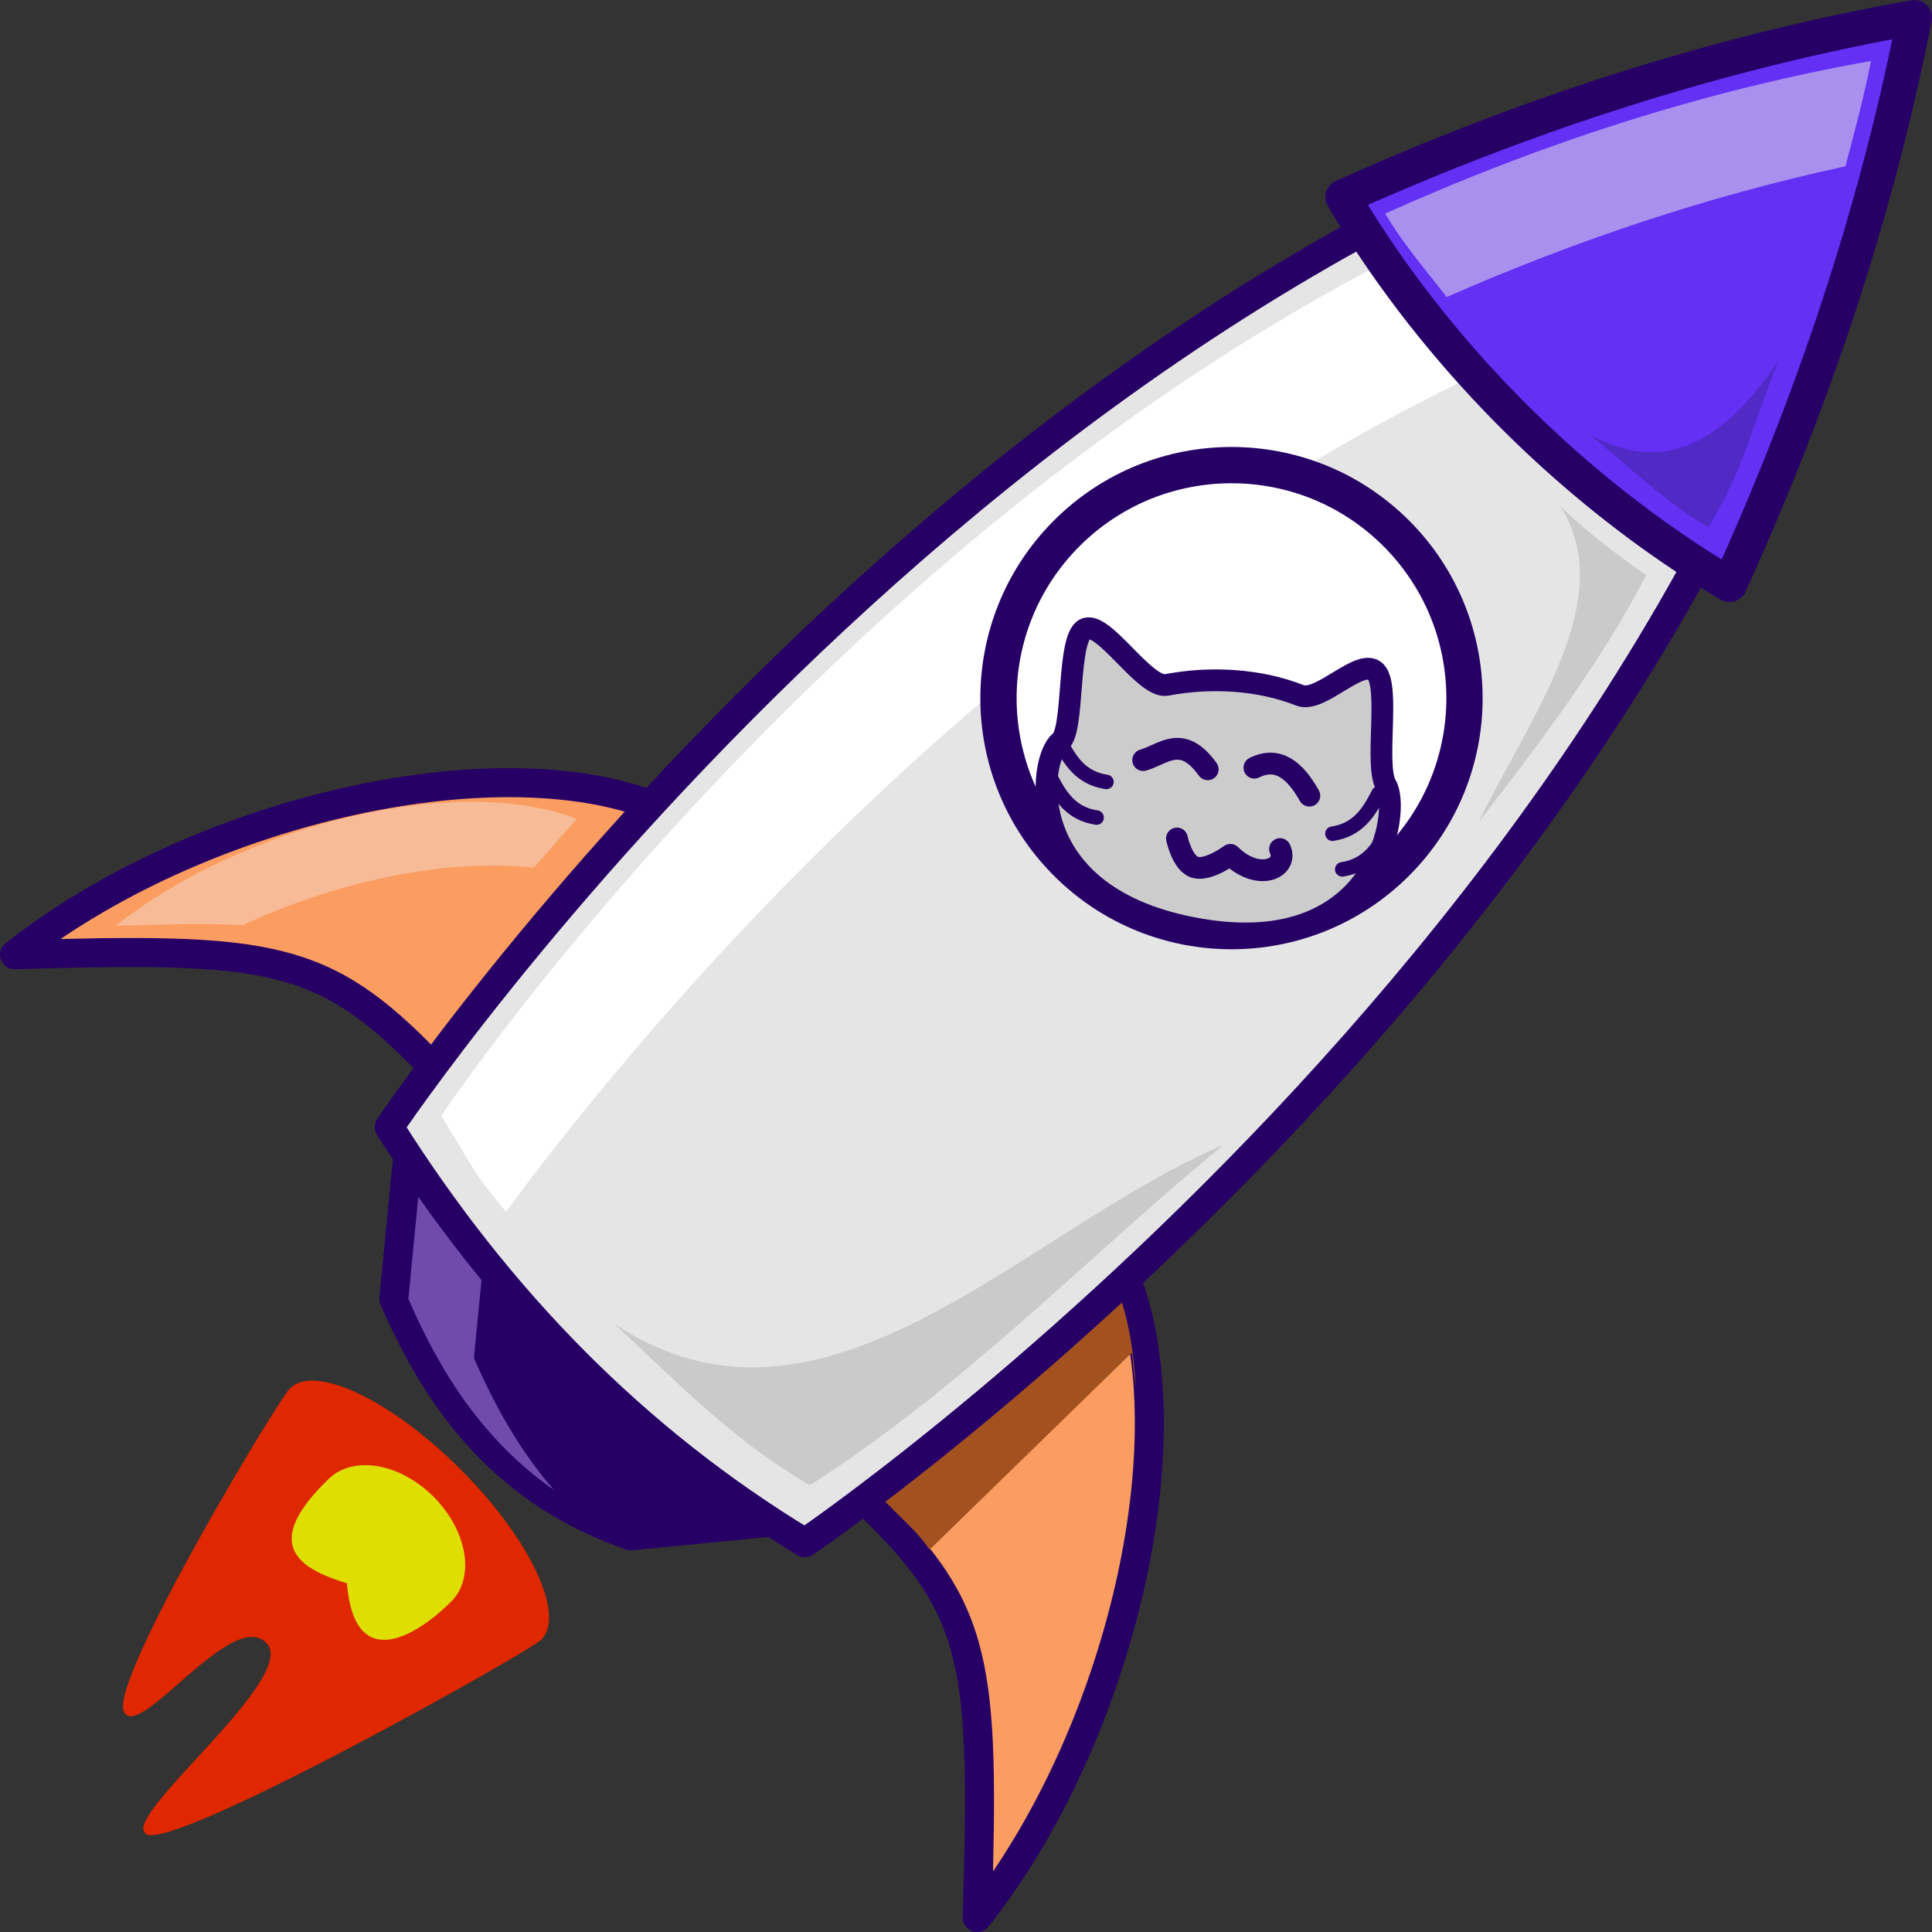
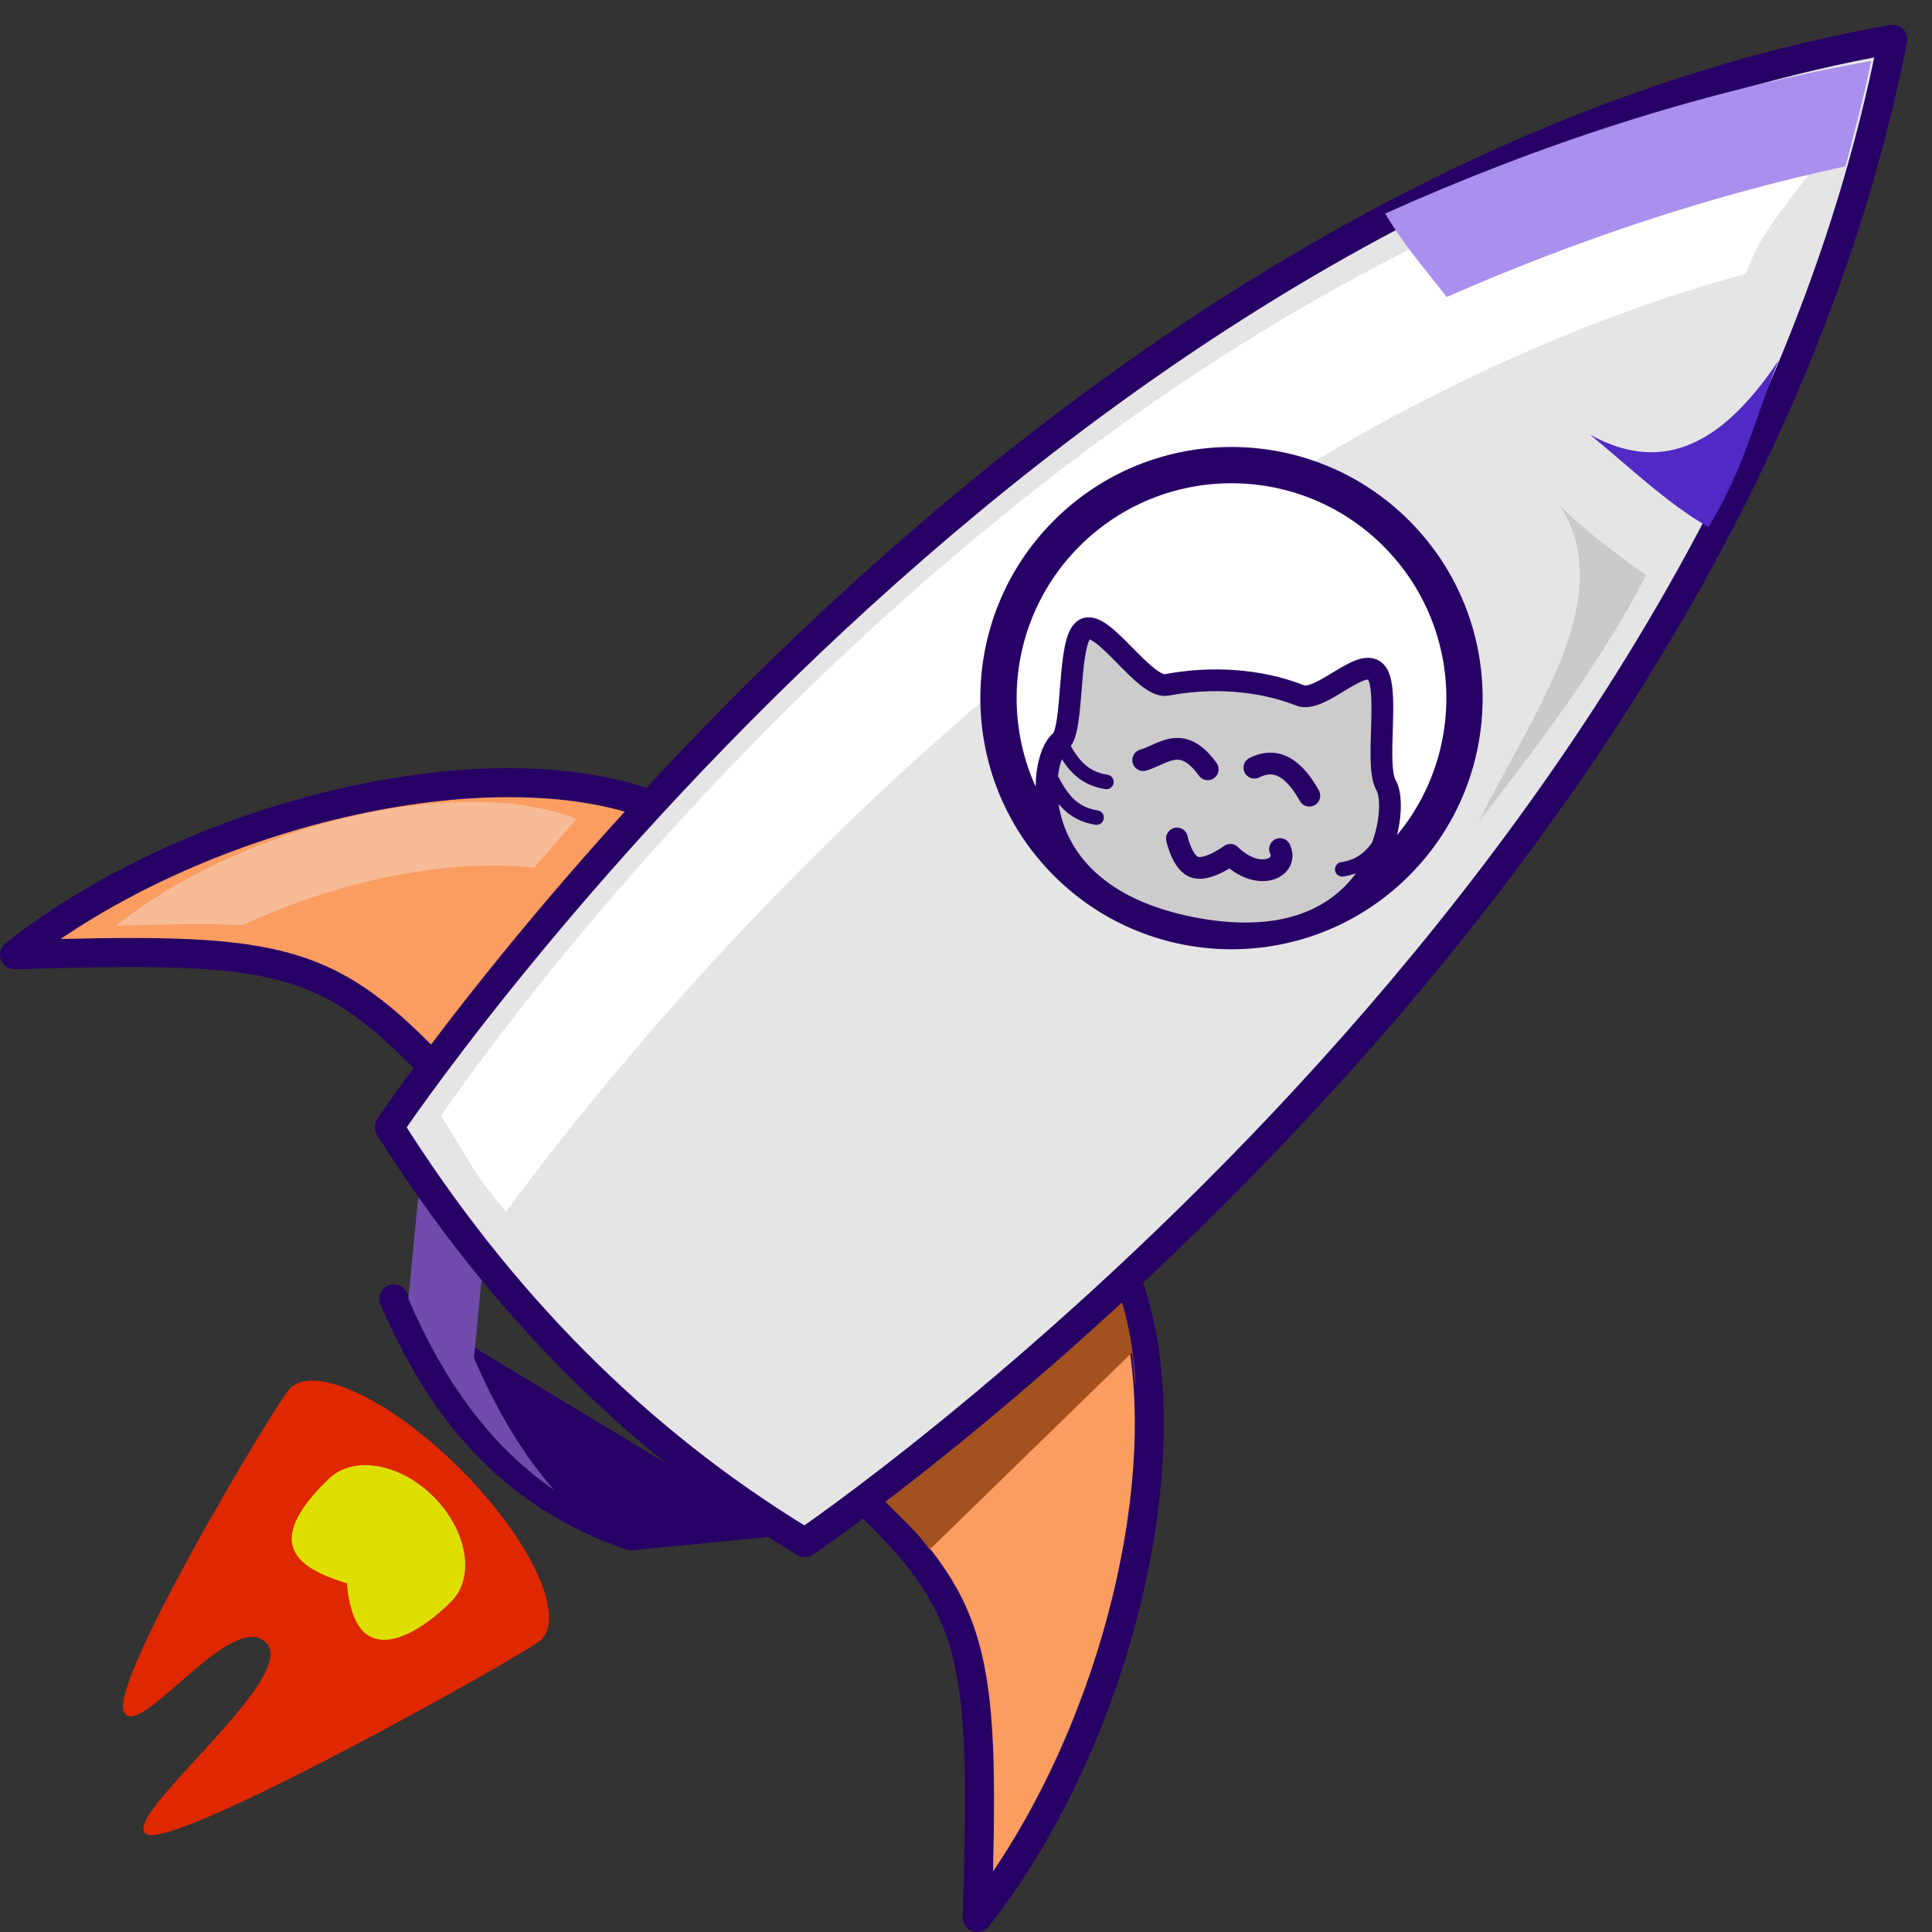
<svg xmlns="http://www.w3.org/2000/svg" xmlns:ns1="http://www.inkscape.org/namespaces/inkscape" xmlns:ns2="http://sodipodi.sourceforge.net/DTD/sodipodi-0.dtd" width="140.931mm" height="140.931mm" viewBox="0 0 140.931 140.931" version="1.1" id="svg5" ns1:version="1.1 (c4e8f9ed74, 2021-05-24)" ns2:docname="flightdeck.svg" ns1:export-filename="/home/tess/flightdeck.png" ns1:export-xdpi="96" ns1:export-ydpi="96">
  <rect x="0" y="0" width="140.931" height="140.931" fill="#333333" stroke="none" />
  <ns2:namedview id="namedview7" pagecolor="#ffffff" bordercolor="#eeeeee" borderopacity="1" ns1:pageshadow="0" ns1:pageopacity="0" ns1:pagecheckerboard="0" ns1:document-units="mm" showgrid="false" ns1:zoom="0.99659722" ns1:cx="177.10264" ns1:cy="287.47822" ns1:window-width="1600" ns1:window-height="868" ns1:window-x="0" ns1:window-y="-5" ns1:window-maximized="1" ns1:current-layer="layer1" fit-margin-top="0" fit-margin-left="0" fit-margin-right="0" fit-margin-bottom="0" />
  <defs id="defs2">
    <rect x="48.77" y="519.474" width="452.574" height="96.333" id="rect25784" />
  </defs>
  <g ns1:label="Layer 1" ns1:groupmode="layer" id="layer1" transform="translate(-30.815,-28.875)">
-     <path id="rect2567" style="fill:#270066;fill-opacity:1;fill-rule:evenodd;stroke:#270066;stroke-width:2.117;stroke-linecap:round;stroke-linejoin:round;stroke-miterlimit:4;stroke-dasharray:none;stroke-opacity:1" d="m 86.579,139.956 -9.746,0.949 c -9.074,-3.132 -13.962,-9.59 -17.289,-17.289 l 0.949,-9.746" ns2:nodetypes="cccc" />
+     <path id="rect2567" style="fill:#270066;fill-opacity:1;fill-rule:evenodd;stroke:#270066;stroke-width:2.117;stroke-linecap:round;stroke-linejoin:round;stroke-miterlimit:4;stroke-dasharray:none;stroke-opacity:1" d="m 86.579,139.956 -9.746,0.949 c -9.074,-3.132 -13.962,-9.59 -17.289,-17.289 " ns2:nodetypes="cccc" />
    <path id="rect2567-0" style="fill:#704bac;fill-opacity:1;fill-rule:evenodd;stroke:none;stroke-width:2.117;stroke-linecap:round;stroke-linejoin:round;stroke-miterlimit:4;stroke-dasharray:none;stroke-opacity:1" d="m 61.552,113.87 -0.95,9.746 c 2.398,5.55 5.609,10.455 10.613,13.935 -2.442,-2.811 -4.301,-6.086 -5.83,-9.624 l 0.907,-9.316 z" />
    <path id="path900" style="fill:#fb9d61;fill-opacity:1;stroke:#270066;stroke-width:2.117;stroke-linecap:round;stroke-linejoin:round;stroke-miterlimit:4;stroke-dasharray:none;stroke-opacity:1" ns1:transform-center-x="3.0138609" ns1:transform-center-y="1.2783325" d="M 62.119,106.442 C 54.353,98.384 50.392,97.974 31.874,98.518 45.04,88.126 66.624,83.056 78.581,87.694" ns2:nodetypes="ccc" />
    <path id="path900-0" style="fill:#f7bc97;fill-opacity:1;stroke:none;stroke-width:1.524;stroke-linecap:round;stroke-linejoin:round;stroke-miterlimit:4;stroke-dasharray:none;stroke-opacity:1" ns1:transform-center-x="2.1696249" ns1:transform-center-y="0.92024898" d="m 65.331,87.367 c -8.445,-0.031 -18.963,3.424 -26.072,9.035 3.871,-0.114 6.854,-0.168 9.281,-0.048 6.95,-3.255 14.942,-4.874 21.219,-4.186 l 3.124,-3.558 c -2.152,-0.835 -4.737,-1.232 -7.552,-1.243 z" />
    <path id="path900-5" style="fill:#fb9d61;fill-opacity:1;stroke:#270066;stroke-width:2.117;stroke-linecap:round;stroke-linejoin:round;stroke-miterlimit:4;stroke-dasharray:none;stroke-opacity:1" ns1:transform-center-x="-3.0138608" ns1:transform-center-y="1.2783325" d="m 94.188,138.585 c 8.058,7.766 8.458,11.643 7.915,30.162 10.392,-13.167 15.462,-34.751 10.824,-46.707" ns2:nodetypes="ccc" />
    <path id="path900-5-4" style="fill:#a3521f;fill-opacity:1;stroke:none;stroke-width:1.662;stroke-linecap:round;stroke-linejoin:round;stroke-miterlimit:4;stroke-dasharray:none;stroke-opacity:1" ns1:transform-center-x="-2.2761558" ns1:transform-center-y="1.0436075" d="m 112.397,123.098 -17.006,15.311 c 1.346,1.402 2.401,2.251 3.236,3.506 l 14.732,-14.349 c 0.099,0.275 0.215,2.145 0.297,2.432 -0.129,-2.547 -0.538,-4.891 -1.259,-6.9 z" ns2:nodetypes="cccccc" />
    <path id="path898" style="fill:#e5e5e5;fill-opacity:1;stroke:#270066;stroke-width:2.117;stroke-linecap:round;stroke-linejoin:round;stroke-miterlimit:4;stroke-dasharray:none;stroke-opacity:1" ns1:transform-center-y="-22.277133" d="m 89.528,141.409 c -12.337,-7.465 -22.347,-17.685 -30.317,-30.317 0,0 45.504,-67.975 109.672,-79.355 C 156.28,96.124 89.528,141.409 89.528,141.409 Z" ns2:nodetypes="cccc" />
    <path id="path898-8" style="fill:#ffffff;fill-opacity:1;stroke:none;stroke-width:1.971;stroke-linecap:round;stroke-linejoin:round;stroke-miterlimit:4;stroke-dasharray:none;stroke-opacity:1" ns1:transform-center-y="-20.740378" d="M 165.101,36.388 C 105.36,46.983 62.994,110.269 62.994,110.269 c 2.276,3.608 2.088,3.827 4.729,7.003 9.091,-12.365 43.639,-55.633 90.45,-68.429 1.774,-5.057 5.878,-7.096 6.927,-12.455 z" ns1:transform-center-x="-1.5000001e-06" ns2:nodetypes="ccccc" />
-     <path id="path898-6" style="fill:#6330f4;fill-opacity:1;stroke:#270066;stroke-width:2.549;stroke-linecap:round;stroke-linejoin:round;stroke-miterlimit:4;stroke-dasharray:none;stroke-opacity:1" ns1:transform-center-y="-32.651818" d="m 170.471,30.149 c -14.611,2.591 -28.56,7.187 -41.703,13.097 a 49.474,28.932 45 0 0 12.415,15.936 49.474,28.932 45 0 0 15.792,12.335 c 5.941,-13.037 10.658,-26.871 13.496,-41.368 z" />
    <path id="path898-6-8" style="fill:#a990ee;fill-opacity:1;stroke:none;stroke-width:2.166;stroke-linecap:round;stroke-linejoin:round;stroke-miterlimit:4;stroke-dasharray:none;stroke-opacity:1" ns1:transform-center-y="-27.74411" d="m 167.296,33.324 c -12.415,2.202 -24.268,6.107 -35.435,11.129 1.323,2.247 2.823,3.935 4.48,6.089 9.259,-4.065 18.98,-7.353 29.095,-9.536 0.696,-2.708 1.319,-4.916 1.86,-7.682 z" ns2:nodetypes="ccccc" />
    <circle style="fill:#ffffff;fill-opacity:1;stroke:#270066;stroke-width:2.646;stroke-linecap:round;stroke-linejoin:round;stroke-miterlimit:4;stroke-dasharray:none;stroke-opacity:1" id="path3887" cx="141.737" cy="-28.883" r="16.997" transform="rotate(45)" />
    <path id="path4296" style="fill:#df2700;fill-opacity:1;stroke:none;stroke-width:2.117;stroke-linecap:round;stroke-linejoin:round;stroke-miterlimit:4;stroke-dasharray:none;stroke-opacity:1" d="m 70.294,148.49 c -0.905,0.905 -26.515,15.259 -28.766,14.193 -2.252,-1.066 11.236,-11.447 8.705,-13.978 -2.531,-2.531 -9.315,7.275 -10.382,5.023 -1.066,-2.252 11.204,-22.668 12.109,-23.572 1.809,-1.809 7.38,0.829 12.443,5.892 5.063,5.063 7.701,10.634 5.892,12.443 z" ns2:nodetypes="sssssss" />
    <path id="path5548" style="fill:#dedf00;fill-opacity:1;stroke:none;stroke-width:2.117;stroke-linecap:round;stroke-linejoin:round;stroke-miterlimit:4;stroke-dasharray:none;stroke-opacity:1" d="m 63.749,145.681 c -2.142,2.165 -7.045,5.652 -7.629,-1.312 -3.412,-1.044 -6.384,-2.757 -1.312,-7.629 1.779,-1.709 5.16,-1.157 7.629,1.312 2.469,2.469 3.047,5.875 1.312,7.629 z" ns2:nodetypes="scsss" />
    <path style="fill:#cccccc;fill-opacity:1;stroke:#270066;stroke-width:1.587;stroke-linecap:round;stroke-linejoin:round;stroke-miterlimit:4;stroke-dasharray:none;stroke-opacity:1" d="m 108.155,82.97 c 1.055,-0.821 0.464,-7.511 1.796,-8.206 1.332,-0.695 4.365,4.378 5.972,4.072 1.607,-0.306 3.296,-0.408 4.954,-0.287 1.658,0.121 3.285,0.465 4.768,1.051 1.484,0.586 4.432,-2.819 5.517,-1.731 1.085,1.089 -0.104,6.848 0.766,8.3 1.082,1.808 -0.506,12.741 -13.609,10.493 -13.103,-2.248 -11.793,-12.427 -10.164,-13.694 z" id="path6438" ns2:nodetypes="ssssssszs" />
    <path style="fill:none;stroke:#270066;stroke-width:1.587;stroke-linecap:round;stroke-linejoin:round;stroke-miterlimit:4;stroke-dasharray:none;stroke-opacity:1" d="m 114.205,84.322 c 1.484,-0.431 2.828,-1.939 4.708,0.67" id="path7469" ns2:nodetypes="cc" />
    <path style="fill:none;stroke:#270066;stroke-width:1.587;stroke-linecap:round;stroke-linejoin:round;stroke-miterlimit:4;stroke-dasharray:none;stroke-opacity:1" d="m 122.317,84.875 c 1.681,-0.84 2.947,0.146 4.009,2.04" id="path7471" ns2:nodetypes="cc" />
    <path style="fill:none;stroke:#270066;stroke-width:1.587;stroke-linecap:round;stroke-linejoin:round;stroke-miterlimit:4;stroke-dasharray:none;stroke-opacity:1" d="m 116.667,90.038 c 0,0 0.392,1.888 1.373,2.117 0.98,0.229 2.523,-0.923 2.523,-0.923 2.06,2.012 4.27,0.973 3.623,-0.423" id="path7473" ns2:nodetypes="czcc" />
    <path style="fill:none;stroke:#270066;stroke-width:1.058;stroke-linecap:round;stroke-linejoin:round;stroke-miterlimit:4;stroke-dasharray:none;stroke-opacity:1" d="m 108.155,82.97 c 0.704,1.373 1.498,2.662 3.369,2.943" id="path13705" ns2:nodetypes="cc" />
    <path style="fill:none;stroke:#270066;stroke-width:1.058;stroke-linecap:round;stroke-linejoin:round;stroke-miterlimit:4;stroke-dasharray:none;stroke-opacity:1" d="m 107.438,85.57 c 0.704,1.373 1.498,2.662 3.369,2.943" id="path13705-1" ns2:nodetypes="cc" />
-     <path style="fill:none;stroke:#270066;stroke-width:1.058;stroke-linecap:round;stroke-linejoin:round;stroke-miterlimit:4;stroke-dasharray:none;stroke-opacity:1" d="m 131.378,86.747 c -0.704,1.373 -1.498,2.662 -3.369,2.943" id="path13705-5" ns2:nodetypes="cc" />
    <path style="fill:none;stroke:#270066;stroke-width:1.058;stroke-linecap:round;stroke-linejoin:round;stroke-miterlimit:4;stroke-dasharray:none;stroke-opacity:1" d="m 132.095,89.347 c -0.704,1.373 -1.498,2.662 -3.369,2.943" id="path13705-1-9" ns2:nodetypes="cc" />
-     <path style="fill:#cacaca;fill-opacity:1;stroke:none;stroke-width:0.265px;stroke-linecap:butt;stroke-linejoin:miter;stroke-opacity:1" d="m 75.592,125.431 c 4.491,4.089 8.525,8.444 14.307,11.785 11.46,-7.361 20.107,-16.552 30.161,-24.828 -14.751,6.314 -29.115,23.215 -44.467,13.044 z" id="path17643" ns2:nodetypes="cccc" />
    <path style="fill:#5129c5;fill-opacity:1;stroke:none;stroke-width:0.228px;stroke-linecap:butt;stroke-linejoin:miter;stroke-opacity:1" d="m 146.802,60.581 c 2.849,2.335 5.589,4.99 8.637,6.744 2.643,-4.309 3.437,-8.111 5.115,-12.155 -3.768,5.635 -8.116,8.546 -13.752,5.411 z" id="path18407" ns2:nodetypes="cccc" />
    <path style="fill:#cacaca;fill-opacity:1;stroke:none;stroke-width:0.265;stroke-linecap:butt;stroke-linejoin:miter;stroke-miterlimit:4;stroke-dasharray:none;stroke-opacity:1" d="m 144.577,65.723 c 2.224,2.307 6.319,5.108 6.319,5.108 -3.161,6.129 -7.619,12.084 -12.222,18.019 3.562,-7.408 10.404,-16.303 5.903,-23.126 z" id="path29506" ns2:nodetypes="cccc" />
  </g>
</svg>